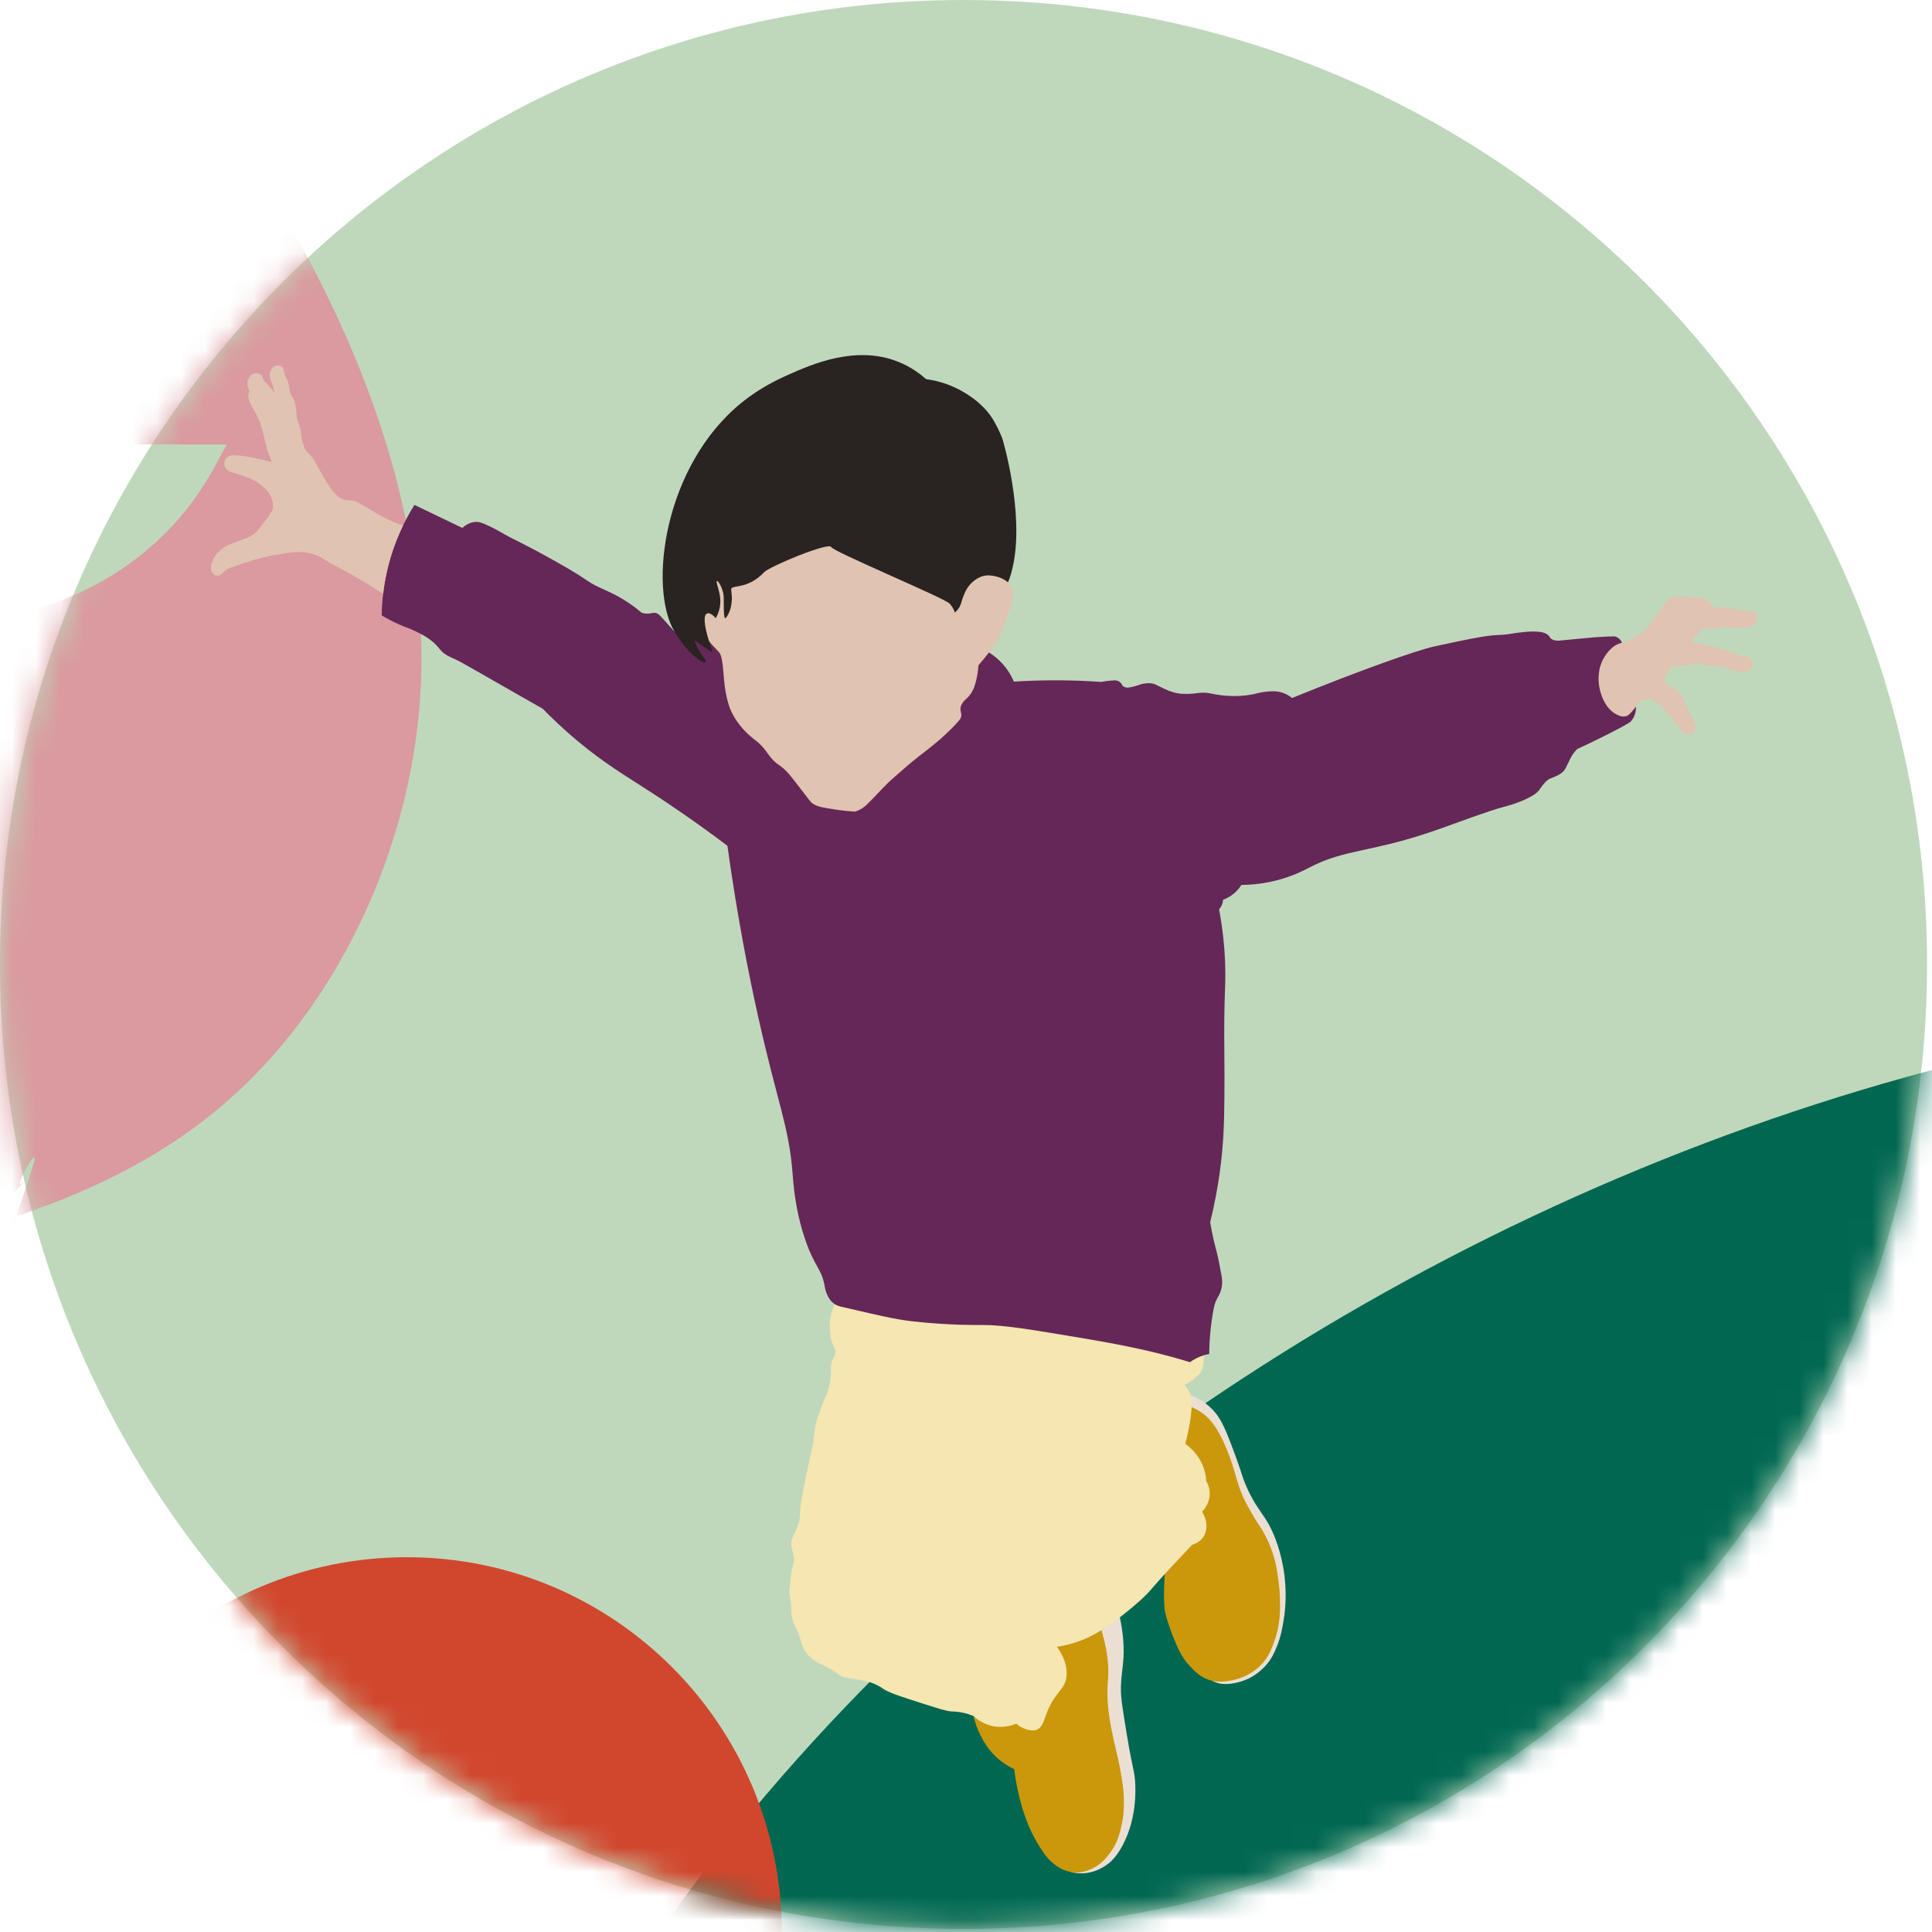
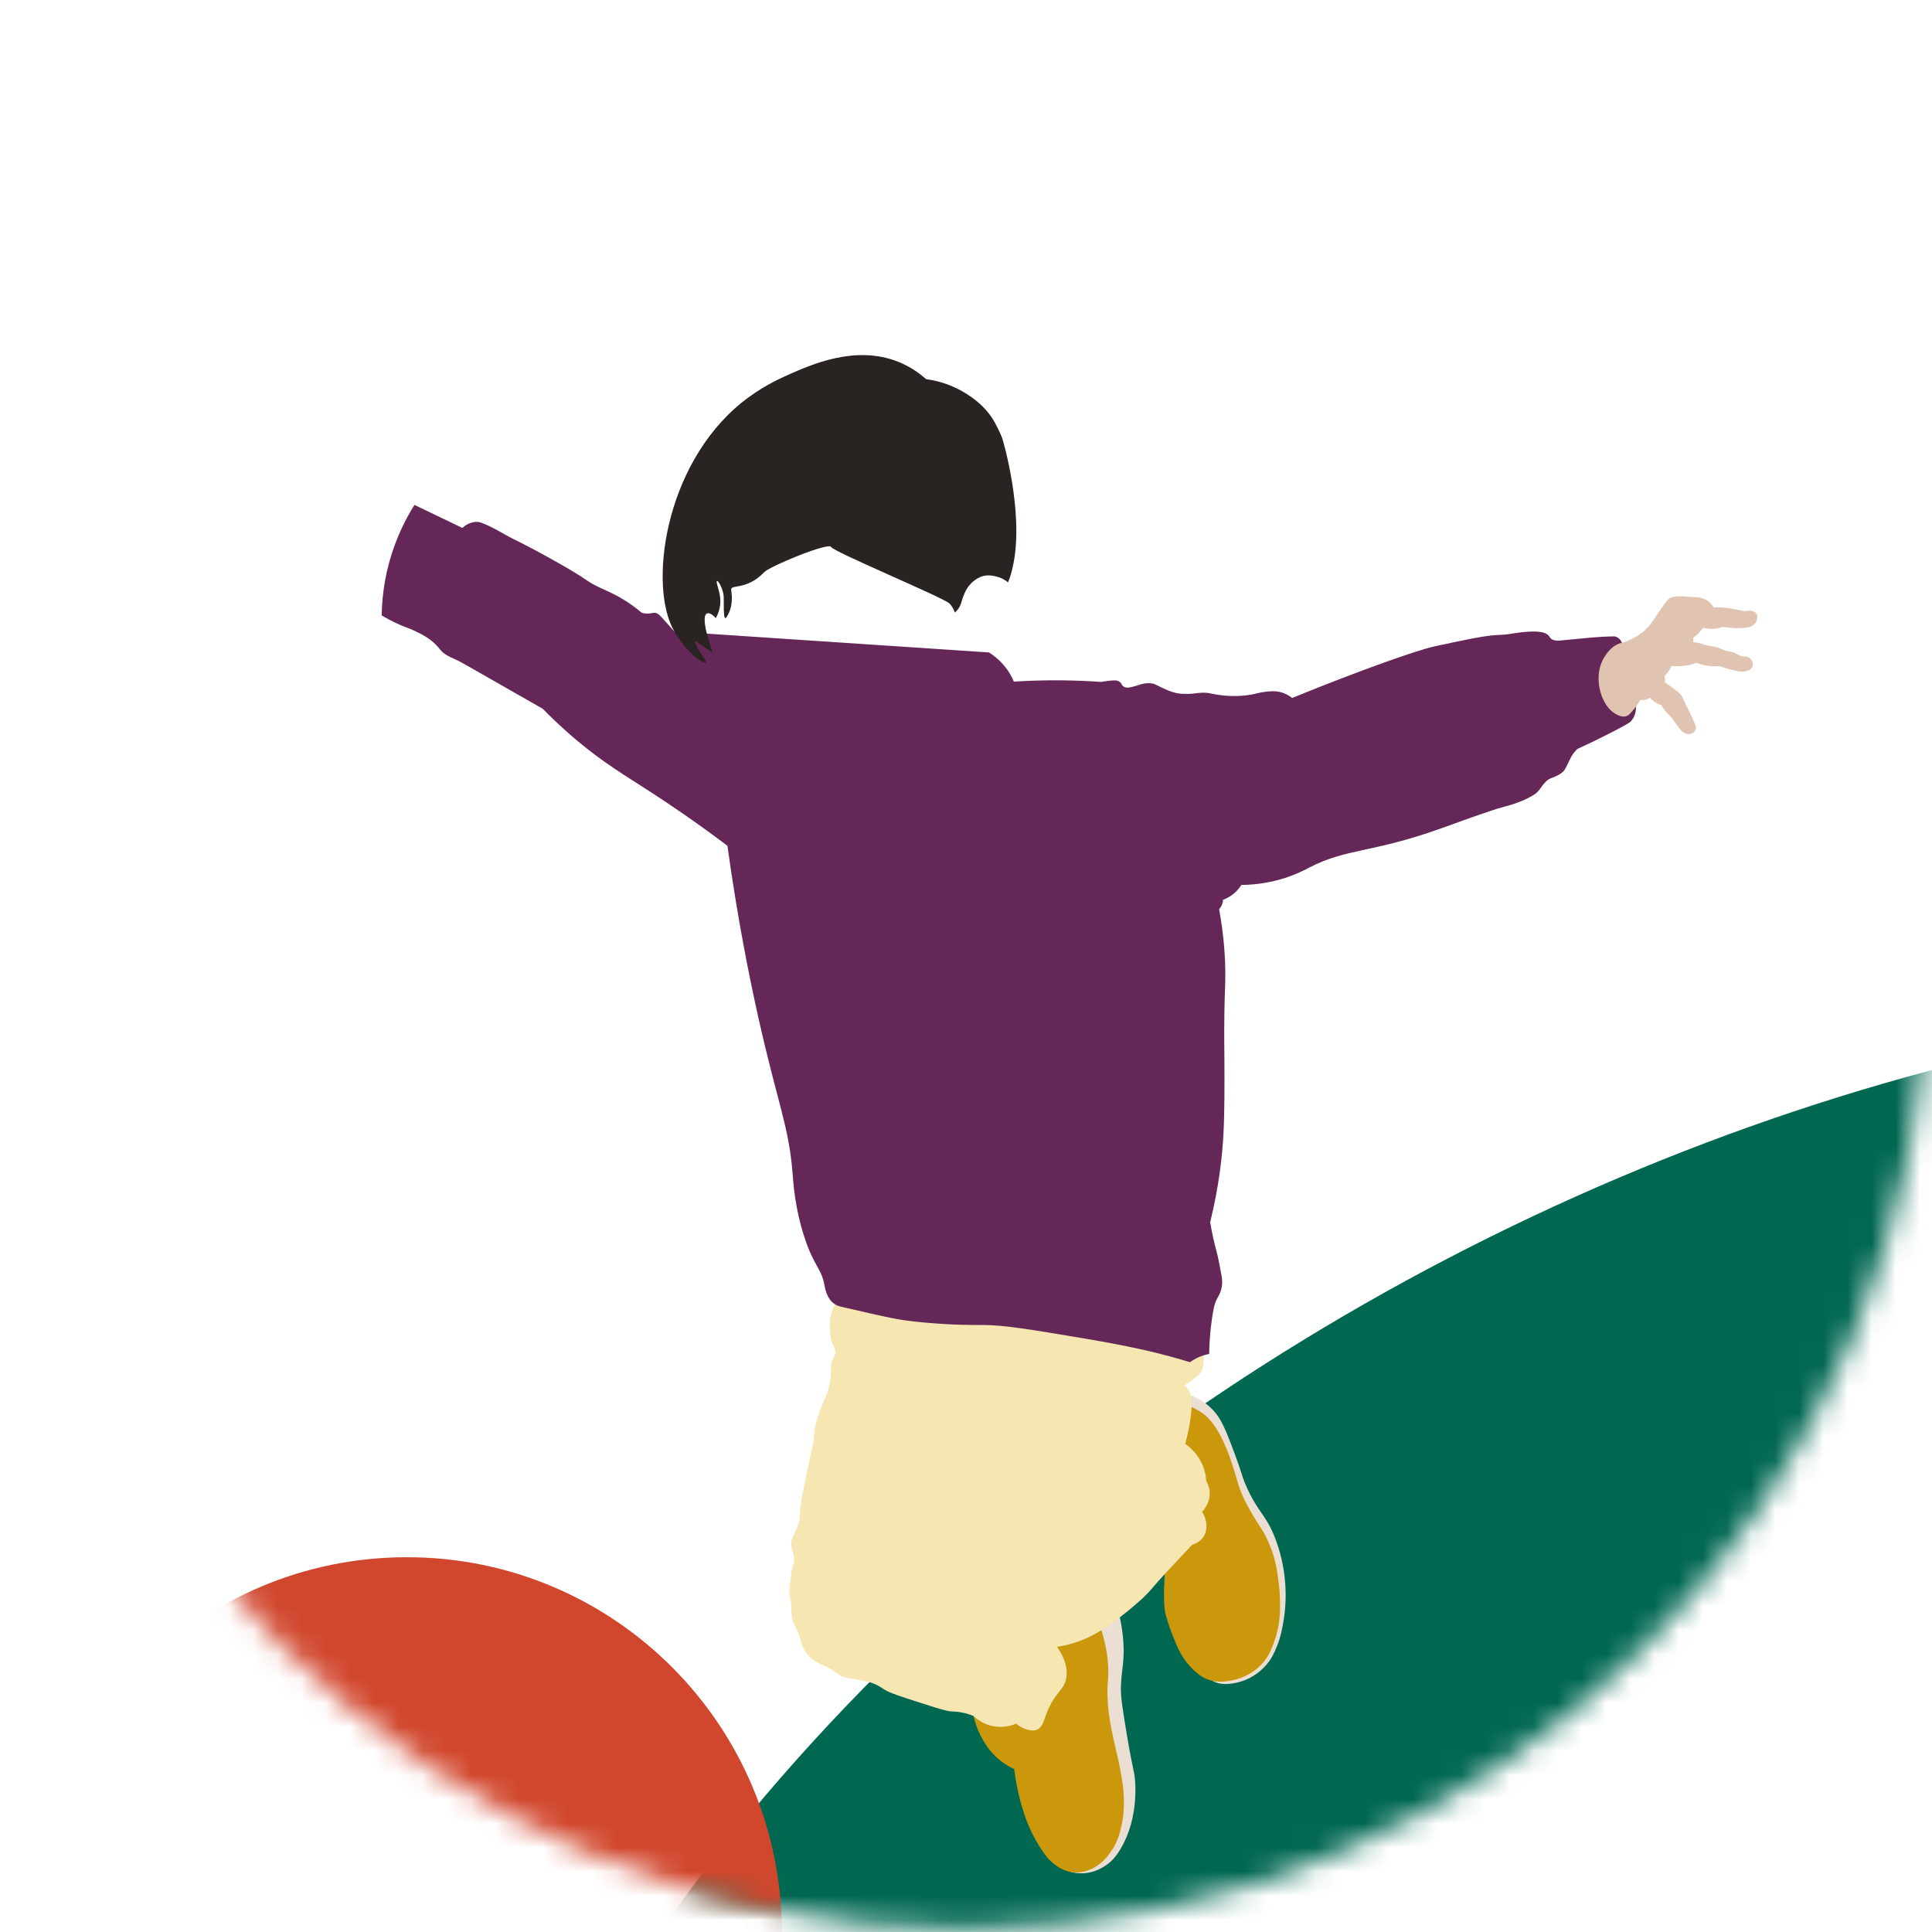
<svg xmlns="http://www.w3.org/2000/svg" xmlns:xlink="http://www.w3.org/1999/xlink" width="80px" height="80px" viewBox="0 0 80 80" version="1.1">
  <title>Icon - Leg for alle</title>
  <defs>
-     <path d="M0,39.935 C0,61.991 17.863,79.872 39.898,79.872 L39.898,79.872 C61.934,79.872 79.796,61.991 79.796,39.935 L79.796,39.935 C79.796,17.879 61.934,0 39.898,0 L39.898,0 C17.863,0 0,17.879 0,39.935" id="path-1" />
    <path d="M0,39.935 C0,61.991 17.863,79.872 39.898,79.872 L39.898,79.872 C61.934,79.872 79.796,61.991 79.796,39.935 L79.796,39.935 C79.796,17.879 61.934,0 39.898,0 L39.898,0 C17.863,0 0,17.879 0,39.935" id="path-3" />
    <path d="M0,39.935 C0,61.991 17.863,79.872 39.898,79.872 L39.898,79.872 C61.934,79.872 79.796,61.991 79.796,39.935 L79.796,39.935 C79.796,17.879 61.934,0 39.898,0 L39.898,0 C17.863,0 0,17.879 0,39.935" id="path-5" />
    <path d="M0,39.935 C0,61.991 17.863,79.872 39.898,79.872 L39.898,79.872 C61.934,79.872 79.796,61.991 79.796,39.935 L79.796,39.935 C79.796,17.879 61.934,0 39.898,0 L39.898,0 C17.863,0 0,17.879 0,39.935" id="path-7" />
    <path d="M0,39.935 C0,61.991 17.863,79.872 39.898,79.872 L39.898,79.872 C61.934,79.872 79.796,61.991 79.796,39.935 L79.796,39.935 C79.796,17.879 61.934,0 39.898,0 L39.898,0 C17.863,0 0,17.879 0,39.935" id="path-9" />
    <path d="M0,39.935 C0,61.991 17.863,79.872 39.898,79.872 L39.898,79.872 C61.934,79.872 79.796,61.991 79.796,39.935 L79.796,39.935 C79.796,17.879 61.934,0 39.898,0 L39.898,0 C17.863,0 0,17.879 0,39.935" id="path-11" />
    <path d="M0,39.935 C0,61.991 17.863,79.872 39.898,79.872 L39.898,79.872 C61.934,79.872 79.796,61.991 79.796,39.935 L79.796,39.935 C79.796,17.879 61.934,0 39.898,0 L39.898,0 C17.863,0 0,17.879 0,39.935" id="path-13" />
    <path d="M0,39.935 C0,61.991 17.863,79.872 39.898,79.872 L39.898,79.872 C61.934,79.872 79.796,61.991 79.796,39.935 L79.796,39.935 C79.796,17.879 61.934,0 39.898,0 L39.898,0 C17.863,0 0,17.879 0,39.935" id="path-15" />
    <path d="M0,39.935 C0,61.991 17.863,79.872 39.898,79.872 L39.898,79.872 C61.934,79.872 79.796,61.991 79.796,39.935 L79.796,39.935 C79.796,17.879 61.934,0 39.898,0 L39.898,0 C17.863,0 0,17.879 0,39.935" id="path-17" />
-     <path d="M0,39.935 C0,61.991 17.863,79.872 39.898,79.872 L39.898,79.872 C61.934,79.872 79.796,61.991 79.796,39.935 L79.796,39.935 C79.796,17.879 61.934,0 39.898,0 L39.898,0 C17.863,0 0,17.879 0,39.935" id="path-19" />
-     <path d="M0,39.935 C0,61.991 17.863,79.872 39.898,79.872 L39.898,79.872 C61.934,79.872 79.796,61.991 79.796,39.935 L79.796,39.935 C79.796,17.879 61.934,0 39.898,0 L39.898,0 C17.863,0 0,17.879 0,39.935" id="path-21" />
    <path d="M0,39.935 C0,61.991 17.863,79.872 39.898,79.872 L39.898,79.872 C61.934,79.872 79.796,61.991 79.796,39.935 L79.796,39.935 C79.796,17.879 61.934,0 39.898,0 L39.898,0 C17.863,0 0,17.879 0,39.935" id="path-23" />
    <path d="M0,39.935 C0,61.991 17.863,79.872 39.898,79.872 L39.898,79.872 C61.934,79.872 79.796,61.991 79.796,39.935 L79.796,39.935 C79.796,17.879 61.934,0 39.898,0 L39.898,0 C17.863,0 0,17.879 0,39.935" id="path-25" />
  </defs>
  <g id="Design" stroke="none" stroke-width="1" fill="none" fill-rule="evenodd">
    <g id="Legens-Kvarter---Værdier" transform="translate(-160, -809)">
      <g id="Icon---Leg-for-alle" transform="translate(160, 809)">
-         <path d="M39.898,79.872 C61.933,79.872 79.796,61.991 79.796,39.935 C79.796,17.88 61.933,0 39.898,0 C17.863,0 0,17.88 0,39.935 C0,61.991 17.863,79.872 39.898,79.872" id="Fill-1778" fill="#BFD8BC" />
        <g id="Group-1819">
          <g id="Group-1782">
            <mask id="mask-2" fill="white">
              <use xlink:href="#path-1" />
            </mask>
            <g id="Clip-1781" />
            <path d="M-0.395,62.33 C-0.639,59.81 -1.176,56.116 -0.346,53.659 C-0.602,54.417 -0.771,56.034 -0.364,54.314 C-0.216,53.687 -0.098,53.054 0.059,52.43 C0.414,51.016 0.922,49.673 1.359,48.288 C1.818,46.834 -0.042,50.325 1.339,48.484 C0.631,49.428 -0.13,50.163 -1.1,50.84 C0.377,49.809 -1.516,51.287 -2.081,51.227 C-1.643,51.274 -0.605,50.776 -0.137,50.629 C3.816,49.389 7.428,47.642 10.388,44.681 C15.3,39.768 17.998,32.186 17.362,25.266 C16.672,17.745 13.48,11.292 9.392,5.06 C4.159,-2.918 -8.442,-4.067 -13.413,5.06 C-13.587,5.378 -13.759,5.695 -13.932,6.012 C-17.239,12.082 -15.627,20.696 -9.194,24.098 C-3.021,27.362 5.342,25.839 8.873,19.355 C9.046,19.038 9.219,18.721 9.392,18.403 L-13.413,18.403 C-11.919,20.682 -10.618,23.016 -9.274,25.38 C-8.435,26.854 -9.903,23.197 -9.516,24.839 C-9.373,25.445 -9.126,26.036 -8.975,26.644 C-8.86,27.113 -8.418,29.339 -8.834,27.027 C-9.213,24.919 -8.96,26.6 -8.974,27.163 C-8.985,27.636 -9.082,29.544 -8.926,27.302 C-8.733,24.534 -9.256,27.653 -9.215,27.754 C-9.347,27.428 -7.815,25.003 -8.801,26.632 C-9.716,28.142 -8.334,26.062 -8.03,25.73 C-9.197,27.005 -7.438,25.336 -7.03,25.078 C-8.502,26.012 -6.486,24.773 -5.996,24.758 C-7.007,24.789 -8.543,25.535 -9.479,25.87 C-13.717,27.386 -17.174,29.456 -19.952,33.055 C-22.324,36.128 -23.759,39.841 -24.892,43.542 C-26.721,49.52 -27.411,56.106 -26.806,62.33 C-26.458,65.915 -25.566,69.046 -22.938,71.676 C-20.648,73.969 -16.89,75.696 -13.6,75.548 C-7.019,75.253 0.322,69.7 -0.395,62.33" id="Fill-1780" fill="#DA9A9F" mask="url(#mask-2)" />
          </g>
          <g id="Group-1785">
            <mask id="mask-4" fill="white">
              <use xlink:href="#path-3" />
            </mask>
            <g id="Clip-1784" />
            <path d="M61.879,108.558 C65.692,103.752 70.027,99.455 74.845,95.66 C73.319,96.84 71.793,98.019 70.267,99.2 C75.592,95.102 81.36,91.714 87.534,89.065 C85.733,89.826 83.932,90.587 82.131,91.348 C85.903,89.781 89.758,88.51 93.725,87.535 C105.22,84.709 113.21,71.095 109.522,59.686 C105.661,47.745 94.017,40.846 81.699,43.873 C61.827,48.758 42.662,60.449 29.892,76.541 C26.015,81.427 23.268,86.049 23.268,92.549 C23.268,98.102 25.732,104.735 29.892,108.558 C34.203,112.518 39.862,115.458 45.885,115.189 C51.477,114.938 58.233,113.152 61.879,108.558" id="Fill-1783" fill="#006751" mask="url(#mask-4)" />
          </g>
          <g id="Group-1788">
            <mask id="mask-6" fill="white">
              <use xlink:href="#path-5" />
            </mask>
            <g id="Clip-1787" />
            <path d="M46.36,66.934 C46.42,67.192 46.499,67.598 46.522,68.101 C46.559,68.886 46.428,69.171 46.414,69.892 C46.406,70.288 46.49,70.798 46.658,71.818 C46.916,73.385 46.99,73.33 47.01,73.908 C47.05,75.023 46.777,75.765 46.631,76.106 C46.321,76.828 45.984,77.098 45.902,77.161 C45.77,77.262 45.357,77.571 44.774,77.571 C44.596,77.571 44.449,77.543 44.345,77.516 C44.766,74.178 45.187,70.841 45.607,67.504 C45.644,67.422 45.727,67.269 45.892,67.137 C46.079,66.988 46.271,66.947 46.36,66.934" id="Fill-1786" fill="#EBDFD4" mask="url(#mask-6)" />
          </g>
          <g id="Group-1791">
            <mask id="mask-8" fill="white">
              <use xlink:href="#path-7" />
            </mask>
            <g id="Clip-1790" />
            <path d="M49.308,57.775 C49.513,57.855 49.8,57.994 50.08,58.243 C50.498,58.615 50.686,59.04 50.996,59.851 C51.49,61.146 51.388,61.048 51.605,61.54 C52.107,62.675 52.434,62.709 52.826,63.759 C52.922,64.016 53.107,64.563 53.192,65.285 C53.3,66.21 53.185,66.912 53.127,67.246 C53.049,67.699 52.942,68.039 52.798,68.351 C52.735,68.489 52.674,68.62 52.561,68.779 C52.477,68.897 52.226,69.225 51.772,69.468 C51.703,69.504 51.394,69.665 50.978,69.717 C50.679,69.754 50.505,69.713 50.421,69.689 C50.328,69.661 50.253,69.627 50.203,69.6 C49.634,68.277 48.928,66.204 48.756,63.577 C48.596,61.136 48.957,59.122 49.308,57.775" id="Fill-1789" fill="#EBDFD4" mask="url(#mask-8)" />
          </g>
          <g id="Group-1794">
            <mask id="mask-10" fill="white">
              <use xlink:href="#path-9" />
            </mask>
            <g id="Clip-1793" />
            <path d="M45.607,67.504 C45.688,67.758 45.798,68.158 45.858,68.657 C45.958,69.48 45.811,69.627 45.871,70.502 C45.92,71.195 46.062,71.816 46.197,72.402 C46.264,72.693 46.327,72.93 46.4,73.345 C46.473,73.754 46.526,74.059 46.536,74.464 C46.542,74.728 46.548,75.079 46.454,75.522 C46.387,75.842 46.297,76.265 45.98,76.703 C45.846,76.888 45.61,77.204 45.181,77.395 C45.057,77.449 44.85,77.539 44.571,77.537 C44.031,77.535 43.655,77.198 43.534,77.089 C43.405,76.974 43.321,76.866 43.242,76.757 C42.792,76.133 42.555,75.51 42.506,75.38 C42.336,74.924 42.114,74.206 41.995,73.256 C41.798,73.165 41.509,73.003 41.222,72.727 C40.934,72.45 40.778,72.182 40.687,72.022 C40.566,71.81 40.41,71.485 40.314,71.058 C40.515,70.62 41.784,67.954 44.316,67.521 C44.671,67.461 45.104,67.435 45.607,67.504" id="Fill-1792" fill="#CA980A" mask="url(#mask-10)" />
          </g>
          <g id="Group-1797">
            <mask id="mask-12" fill="white">
              <use xlink:href="#path-11" />
            </mask>
            <g id="Clip-1796" />
            <path d="M48.261,66.822 C48.369,67.256 48.556,67.72 48.556,67.72 C48.761,68.232 48.917,68.611 49.267,68.989 C49.461,69.198 49.744,69.496 50.203,69.6 C50.419,69.649 50.589,69.636 50.732,69.623 C50.931,69.606 51.689,69.515 52.256,68.897 C52.544,68.584 52.655,68.275 52.771,67.951 C53.027,67.239 53.014,66.598 52.998,66.14 C52.988,65.835 52.953,65.569 52.934,65.428 C52.896,65.138 52.86,64.866 52.765,64.525 C52.61,63.973 52.392,63.577 52.338,63.479 C52.19,63.215 52.126,63.165 51.875,62.736 C51.875,62.736 51.724,62.479 51.58,62.202 C51.199,61.47 51.188,60.96 50.797,60.011 C50.392,59.027 50.045,58.706 49.82,58.538 C49.636,58.402 49.464,58.316 49.342,58.264 C48.366,62.665 48.047,65.966 48.261,66.822" id="Fill-1795" fill="#CA980A" mask="url(#mask-12)" />
          </g>
          <g id="Group-1800">
            <mask id="mask-14" fill="white">
              <use xlink:href="#path-13" />
            </mask>
            <g id="Clip-1799" />
            <path d="M50.091,61.805 C50.081,61.584 50,61.416 49.946,61.324 C49.94,61.193 49.918,61.007 49.847,60.798 C49.828,60.743 49.769,60.578 49.649,60.385 C49.472,60.105 49.256,59.911 49.079,59.785 C49.151,59.518 49.199,59.291 49.232,59.124 C49.287,58.839 49.327,58.568 49.342,58.263 C49.356,57.982 49.339,57.874 49.308,57.775 C49.246,57.578 49.133,57.439 49.054,57.358 C49.15,57.301 49.289,57.212 49.445,57.088 C49.497,57.048 49.59,56.973 49.645,56.917 C49.71,56.848 49.884,56.633 49.844,56.12 C48.405,55.445 46.609,54.763 44.489,54.288 C40.415,53.376 36.903,53.628 34.567,54.004 C34.368,54.419 34.351,54.749 34.361,54.939 C34.376,55.239 34.387,55.456 34.499,55.699 C34.54,55.787 34.596,55.885 34.587,56.023 C34.577,56.17 34.503,56.219 34.445,56.377 C34.38,56.555 34.418,56.642 34.409,56.889 C34.4,57.144 34.35,57.329 34.296,57.531 C34.21,57.85 34.152,57.867 33.967,58.375 C33.886,58.6 33.839,58.728 33.794,58.915 C33.722,59.213 33.736,59.32 33.682,59.678 C33.658,59.839 33.651,59.842 33.52,60.451 C33.447,60.787 33.386,61.068 33.316,61.418 C33.216,61.919 33.166,62.174 33.143,62.429 C33.117,62.725 33.138,62.749 33.103,62.931 C33.026,63.325 32.882,63.469 32.797,63.733 C32.664,64.148 32.968,64.322 32.853,64.751 C32.836,64.813 32.806,64.907 32.777,65.061 C32.751,65.205 32.758,65.236 32.726,65.499 C32.698,65.741 32.687,65.755 32.686,65.855 C32.684,66.019 32.71,66.135 32.726,66.221 C32.798,66.592 32.737,66.639 32.79,66.942 C32.858,67.338 32.967,67.283 33.154,67.911 C33.209,68.098 33.232,68.213 33.331,68.368 C33.356,68.406 33.464,68.57 33.69,68.738 C33.858,68.863 33.944,68.881 34.179,68.998 C34.704,69.258 34.66,69.357 34.98,69.457 C35.111,69.498 35.052,69.461 35.624,69.569 C35.902,69.622 36.005,69.648 36.122,69.692 C36.357,69.779 36.511,69.89 36.573,69.932 C36.809,70.093 37.292,70.248 38.257,70.556 C38.894,70.76 39.216,70.862 39.426,70.869 C39.488,70.871 39.683,70.873 39.935,70.933 C40.1,70.973 40.23,71.022 40.314,71.058 C40.42,71.159 40.73,71.427 41.215,71.492 C41.624,71.548 41.944,71.431 42.081,71.371 C42.133,71.419 42.21,71.48 42.314,71.533 C42.361,71.558 42.691,71.723 42.933,71.625 C43.149,71.538 43.215,71.283 43.3,71.045 C43.661,70.025 44.109,70.012 44.164,69.386 C44.183,69.162 44.163,68.741 43.765,68.19 C43.969,68.161 44.257,68.106 44.591,67.992 C45.05,67.835 45.374,67.643 45.608,67.504 C45.909,67.322 46.122,67.16 46.369,66.973 C46.626,66.776 46.822,66.61 47.01,66.449 C47.221,66.269 47.308,66.186 47.356,66.14 C47.574,65.929 47.718,65.755 47.763,65.702 C47.943,65.488 48.365,65.021 49.369,63.962 C49.468,63.934 49.665,63.862 49.805,63.676 C50.017,63.392 50.008,62.962 49.775,62.599 C49.834,62.538 50.11,62.241 50.091,61.805" id="Fill-1798" fill="#F5E6B2" mask="url(#mask-14)" />
          </g>
          <g id="Group-1803">
            <mask id="mask-16" fill="white">
              <use xlink:href="#path-15" />
            </mask>
            <g id="Clip-1802" />
            <path d="M49.843,56.12 C49.923,56.095 50,56.078 50.07,56.066 C50.076,55.5 50.124,55.039 50.172,54.702 C50.238,54.243 50.273,54.009 50.391,53.786 C50.452,53.67 50.522,53.57 50.569,53.389 C50.629,53.15 50.605,52.951 50.579,52.809 C50.484,52.297 50.436,52.042 50.36,51.761 C50.287,51.489 50.192,51.1 50.111,50.611 C50.483,49.094 50.613,47.845 50.66,46.958 C50.709,46.04 50.704,44.857 50.701,44.047 C50.698,43.34 50.687,42.931 50.697,42.091 C50.711,41.052 50.739,40.868 50.738,40.354 C50.737,39.717 50.692,38.795 50.481,37.654 C50.516,37.613 50.567,37.545 50.602,37.45 C50.63,37.376 50.64,37.308 50.643,37.26 C50.779,37.209 50.984,37.111 51.178,36.921 C51.277,36.824 51.35,36.726 51.402,36.643 C51.785,36.64 52.399,36.601 53.11,36.385 C53.67,36.215 54.054,36.008 54.2,35.931 C55.743,35.125 56.831,35.318 59.636,34.314 C60.131,34.137 61.758,33.536 62.28,33.407 C62.31,33.4 62.548,33.341 62.854,33.228 C63.087,33.142 63.21,33.078 63.251,33.058 C63.464,32.946 63.617,32.865 63.744,32.702 C63.79,32.642 63.798,32.616 63.876,32.518 C64.011,32.348 64.089,32.294 64.128,32.271 C64.188,32.234 64.224,32.225 64.293,32.198 C64.425,32.145 64.62,32.068 64.754,31.921 C64.805,31.865 64.865,31.742 64.984,31.494 C65.029,31.403 65.039,31.375 65.073,31.317 C65.155,31.175 65.249,31.075 65.317,31.012 C66.584,30.429 67.472,29.941 67.521,29.883 C67.588,29.804 67.638,29.72 67.638,29.72 L67.638,29.72 C67.736,29.539 67.748,29.353 67.739,29.221 C67.546,28.353 67.353,27.484 67.16,26.616 C67.148,26.581 67.115,26.505 67.038,26.44 C66.966,26.379 66.891,26.359 66.855,26.351 C66.742,26.353 66.574,26.356 66.372,26.367 C66.071,26.382 65.856,26.403 65.605,26.428 C65.371,26.451 65.014,26.485 64.544,26.528 C64.424,26.531 64.272,26.514 64.189,26.408 L64.158,26.358 C64.064,26.214 63.856,26.179 63.785,26.168 C63.374,26.104 62.653,26.229 62.653,26.229 C62.043,26.335 62.149,26.245 61.379,26.365 C61.102,26.408 60.842,26.461 60.321,26.569 C59.792,26.678 59.4,26.766 59.372,26.772 C58.652,26.935 56.438,27.708 53.503,28.902 C53.419,28.834 53.28,28.738 53.09,28.679 C52.831,28.596 52.605,28.621 52.363,28.65 C52.108,28.681 52.062,28.716 51.823,28.76 C51.144,28.884 50.526,28.787 50.325,28.753 C50.104,28.716 50.069,28.693 49.905,28.685 C49.61,28.671 49.5,28.735 49.132,28.732 C48.991,28.731 48.896,28.731 48.765,28.708 C48.506,28.662 48.295,28.562 48.085,28.461 C47.87,28.359 47.805,28.306 47.654,28.292 C47.526,28.28 47.402,28.301 47.351,28.31 C47.222,28.333 47.198,28.356 47.051,28.397 C46.803,28.465 46.679,28.499 46.563,28.448 C46.426,28.386 46.468,28.282 46.321,28.209 C46.216,28.156 46.097,28.17 45.858,28.197 C45.751,28.209 45.663,28.224 45.6,28.237 C44.52,28.161 43.398,28.147 42.24,28.209 C42.154,28.214 42.067,28.219 41.981,28.224 C41.927,28.094 41.855,27.951 41.758,27.803 C41.497,27.406 41.178,27.16 40.951,27.016 C36.609,26.727 32.267,26.438 27.925,26.148 C27.742,25.945 27.59,25.776 27.43,25.598 C27.32,25.476 27.241,25.388 27.118,25.375 C27.02,25.365 26.962,25.409 26.807,25.408 C26.709,25.408 26.629,25.39 26.576,25.375 C26.452,25.27 26.266,25.121 26.027,24.961 C25.545,24.638 25.178,24.49 24.875,24.35 C24.24,24.058 24.437,24.056 23.135,23.319 C22.954,23.217 22.309,22.852 21.607,22.494 C21.251,22.313 21.167,22.279 20.918,22.139 C20.723,22.028 20.531,21.911 20.232,21.772 C19.911,21.622 19.821,21.612 19.765,21.61 C19.481,21.597 19.255,21.761 19.142,21.859 C18.482,21.542 17.822,21.225 17.162,20.907 C16.813,21.462 16.386,22.276 16.105,23.326 C15.88,24.164 15.814,24.909 15.806,25.483 C15.966,25.579 16.216,25.72 16.538,25.863 C16.855,26.004 16.879,25.986 17.135,26.107 C17.445,26.254 17.754,26.401 18.043,26.69 C18.222,26.87 18.227,26.938 18.409,27.07 C18.571,27.189 18.677,27.216 18.937,27.342 C19.036,27.39 19.094,27.421 19.48,27.64 C19.839,27.845 20.957,28.482 22.476,29.35 C22.782,29.664 23.271,30.144 23.912,30.68 C25.036,31.618 25.884,32.109 27,32.833 C27.744,33.316 28.826,34.046 30.121,35.022 C30.543,38.06 31.028,40.463 31.395,42.104 C32.21,45.75 32.664,46.618 32.818,48.576 C32.852,49.007 32.914,50.028 33.312,51.239 C33.715,52.463 34.005,52.496 34.139,53.216 C34.166,53.358 34.236,53.791 34.567,54.003 C34.67,54.07 34.766,54.093 34.817,54.105 C36.932,54.599 37.253,54.655 37.876,54.722 C38.085,54.745 38.241,54.76 38.281,54.763 C39.531,54.878 40.445,54.866 40.697,54.865 C41.563,54.863 42.677,55.05 44.906,55.425 C46.871,55.755 47.909,56.019 48.522,56.187 C48.835,56.274 49.094,56.35 49.274,56.405 C49.411,56.305 49.601,56.194 49.843,56.12" id="Fill-1801" fill="#652757" mask="url(#mask-16)" />
          </g>
          <g id="Group-1806">
            <mask id="mask-18" fill="white">
              <use xlink:href="#path-17" />
            </mask>
            <g id="Clip-1805" />
            <path d="M67.16,26.616 C67.119,26.627 67.05,26.643 66.964,26.684 C66.782,26.77 66.673,26.893 66.596,26.982 C66.537,27.051 66.41,27.208 66.316,27.44 C66.113,27.942 66.214,28.423 66.252,28.577 C66.287,28.715 66.431,29.296 66.896,29.56 C66.977,29.607 67.166,29.715 67.35,29.651 C67.415,29.628 67.466,29.588 67.574,29.465 C67.668,29.357 67.795,29.198 67.926,28.983 C67.974,28.989 68.052,28.993 68.143,28.97 C68.225,28.95 68.287,28.915 68.326,28.889 C68.368,28.942 68.437,29.014 68.536,29.078 C68.635,29.143 68.729,29.177 68.793,29.194 C68.843,29.284 68.913,29.391 69.011,29.499 C69.071,29.567 69.131,29.623 69.187,29.669 C69.341,29.9 69.478,30.078 69.58,30.205 C69.625,30.26 69.683,30.33 69.783,30.368 C69.803,30.375 69.991,30.441 70.124,30.33 C70.134,30.322 70.21,30.256 70.224,30.15 C70.232,30.088 70.213,30.044 70.14,29.879 C70.08,29.746 70.05,29.679 70.041,29.661 C69.961,29.5 69.886,29.336 69.807,29.174 C69.63,28.81 69.632,28.806 69.6,28.767 C69.566,28.726 69.517,28.674 69.247,28.473 C69.12,28.378 69.013,28.302 68.939,28.251 C68.944,28.205 68.947,28.149 68.939,28.085 L68.922,27.993 C68.967,27.952 69.016,27.899 69.064,27.835 C69.134,27.74 69.179,27.648 69.209,27.575 C69.305,27.585 69.41,27.59 69.525,27.586 C69.82,27.576 70.068,27.511 70.251,27.444 C70.362,27.488 70.504,27.534 70.672,27.562 C70.882,27.598 71.064,27.595 71.201,27.583 C71.49,27.684 71.73,27.747 71.908,27.786 C71.99,27.804 72.121,27.832 72.279,27.796 C72.361,27.778 72.488,27.749 72.548,27.639 C72.6,27.545 72.574,27.446 72.569,27.425 C72.528,27.268 72.379,27.206 72.365,27.201 C72.286,27.17 72.256,27.196 72.152,27.181 C72.028,27.162 71.995,27.114 71.857,27.049 C71.668,26.959 71.647,27.011 71.364,26.911 C71.188,26.849 71.201,26.831 71.064,26.794 C70.909,26.752 70.885,26.773 70.698,26.728 C70.553,26.693 70.532,26.671 70.383,26.636 C70.267,26.609 70.171,26.597 70.108,26.591 L70.116,26.507 L70.108,26.413 C70.187,26.356 70.277,26.281 70.368,26.184 C70.426,26.12 70.475,26.058 70.515,26.001 C70.702,26.042 70.95,26.065 71.222,25.995 L71.34,25.959 C71.53,25.988 71.689,26 71.806,26.005 C72.021,26.016 72.135,26.007 72.198,26.001 C72.365,25.983 72.461,25.972 72.564,25.904 C72.606,25.876 72.706,25.809 72.747,25.68 C72.753,25.658 72.802,25.499 72.711,25.39 C72.657,25.325 72.579,25.308 72.533,25.298 C72.445,25.279 72.385,25.296 72.319,25.303 C72.208,25.316 72.166,25.292 71.936,25.245 C71.936,25.245 71.686,25.193 71.458,25.169 C71.339,25.155 71.169,25.144 70.957,25.156 C70.925,25.094 70.864,24.998 70.759,24.913 C70.735,24.894 70.647,24.825 70.481,24.771 C70.373,24.735 70.334,24.739 69.918,24.709 C69.717,24.695 69.625,24.687 69.478,24.696 C69.364,24.703 69.307,24.707 69.241,24.73 C69.083,24.786 68.995,24.906 68.894,25.049 C68.669,25.365 68.574,25.521 68.475,25.659 C68.34,25.85 68.238,25.993 68.062,26.141 C67.831,26.336 67.483,26.533 67.16,26.616" id="Fill-1804" fill="#E0C3B1" mask="url(#mask-18)" />
          </g>
          <g id="Group-1809">
            <mask id="mask-20" fill="white">
              <use xlink:href="#path-19" />
            </mask>
            <g id="Clip-1808" />
            <path d="M16.691,21.755 C16.5,22.148 16.301,22.632 16.14,23.2 C15.993,23.715 15.911,24.186 15.864,24.59 C15.19,24.151 14.695,23.865 14.383,23.692 C13.824,23.382 13.827,23.424 13.529,23.231 C13.39,23.141 13.246,23.038 13.014,22.96 C12.804,22.888 12.633,22.874 12.512,22.864 C12.226,22.843 11.988,22.881 11.523,22.96 C11.316,22.994 11.141,23.024 10.899,23.082 C10.639,23.144 10.441,23.209 10.045,23.339 C9.62,23.479 9.406,23.551 9.327,23.624 C9.226,23.719 9.139,23.845 9.002,23.841 C8.884,23.838 8.805,23.741 8.798,23.733 C8.666,23.565 8.776,23.293 8.812,23.204 C8.948,22.865 9.236,22.687 9.347,22.62 C9.466,22.549 9.696,22.465 10.157,22.296 C10.242,22.265 10.366,22.221 10.503,22.118 C10.624,22.028 10.695,21.936 10.764,21.847 C11.105,21.403 11.275,21.179 11.293,21.074 C11.337,20.806 11.224,20.583 11.184,20.503 C11.068,20.272 10.897,20.149 10.73,20.028 C10.492,19.857 10.269,19.776 10.215,19.757 C9.728,19.587 9.592,19.554 9.592,19.554 C9.563,19.547 9.488,19.53 9.418,19.47 C9.345,19.409 9.316,19.335 9.31,19.32 C9.306,19.309 9.243,19.132 9.347,18.991 C9.396,18.926 9.457,18.897 9.492,18.882 C9.541,18.86 9.604,18.844 9.817,18.857 C9.957,18.865 10.056,18.879 10.056,18.879 C10.31,18.915 10.507,18.958 10.534,18.963 C10.74,19.009 10.984,19.065 11.26,19.131 C11.185,18.97 11.132,18.827 11.093,18.709 C10.991,18.401 10.992,18.278 10.854,17.779 C10.822,17.664 10.78,17.523 10.705,17.352 C10.659,17.248 10.607,17.15 10.589,17.117 C10.517,16.981 10.504,16.973 10.451,16.874 C10.352,16.689 10.283,16.562 10.284,16.399 C10.285,16.298 10.311,16.218 10.33,16.17 C10.306,16.135 10.219,15.995 10.249,15.814 C10.254,15.783 10.293,15.548 10.493,15.478 C10.612,15.436 10.772,15.461 10.839,15.549 C10.881,15.607 10.866,15.667 10.94,15.769 L11.011,15.846 C11.075,15.905 11.181,16.02 11.367,16.267 C11.337,16.11 11.298,15.989 11.267,15.905 C11.235,15.816 11.213,15.774 11.194,15.687 C11.173,15.587 11.154,15.498 11.184,15.399 C11.189,15.381 11.259,15.161 11.448,15.134 C11.548,15.12 11.66,15.162 11.72,15.239 C11.786,15.325 11.739,15.391 11.816,15.576 C11.852,15.662 11.859,15.641 11.896,15.731 C11.945,15.852 11.963,15.966 11.981,16.077 C11.996,16.179 11.988,16.162 11.998,16.206 C12.031,16.355 12.104,16.424 12.16,16.525 C12.206,16.608 12.22,16.698 12.252,16.877 C12.291,17.104 12.266,17.151 12.302,17.335 C12.337,17.51 12.363,17.481 12.417,17.691 C12.488,17.958 12.455,18.034 12.536,18.326 C12.568,18.439 12.584,18.495 12.618,18.562 C12.701,18.725 12.793,18.773 12.923,18.936 C12.982,19.01 13.014,19.065 13.113,19.241 C13.458,19.855 13.638,20.208 13.916,20.483 C13.978,20.545 14.07,20.627 14.208,20.678 C14.351,20.731 14.454,20.716 14.563,20.724 C14.74,20.737 14.833,20.804 15.17,21.006 C15.401,21.144 15.72,21.334 15.982,21.467 C16.145,21.549 16.382,21.657 16.691,21.755" id="Fill-1807" fill="#E0C3B1" mask="url(#mask-20)" />
          </g>
          <g id="Group-1812">
            <mask id="mask-22" fill="white">
              <use xlink:href="#path-21" />
            </mask>
            <g id="Clip-1811" />
-             <path d="M28.602,23.366 C28.554,23.804 28.621,24.111 28.697,24.316 C28.746,24.447 28.819,24.622 28.935,24.949 C28.968,25.041 29.001,25.151 29.036,25.293 C29.115,25.613 29.158,25.863 29.158,25.863 C29.225,26.247 29.197,26.27 29.26,26.392 C29.342,26.553 29.484,26.701 29.666,26.891 C29.743,26.97 29.78,27.01 29.789,27.023 C29.823,27.073 29.872,27.159 29.916,27.462 C29.922,27.5 29.932,27.576 29.963,27.928 C29.971,28.023 29.975,28.07 29.982,28.153 C30.04,28.876 30.232,29.347 30.232,29.347 C30.513,30.031 31.042,30.464 31.158,30.557 C31.282,30.659 31.364,30.709 31.503,30.849 C31.764,31.113 31.8,31.268 32.052,31.514 C32.216,31.674 32.222,31.63 32.432,31.813 C32.612,31.97 32.719,32.1 33.072,32.559 C33.567,33.202 33.569,33.222 33.662,33.281 C33.854,33.405 34.087,33.444 34.547,33.515 C34.896,33.57 35.19,33.595 35.401,33.607 C35.49,33.581 35.606,33.536 35.726,33.454 C35.793,33.408 35.838,33.367 35.861,33.346 C36.125,33.101 36.497,32.682 36.77,32.417 C36.826,32.362 36.927,32.272 37.129,32.094 C37.446,31.815 37.729,31.565 38.101,31.276 C38.249,31.162 38.325,31.107 38.511,30.958 C38.567,30.913 38.708,30.799 38.92,30.618 C38.92,30.618 39.341,30.259 39.694,29.855 C39.734,29.81 39.767,29.769 39.789,29.707 C39.849,29.536 39.733,29.446 39.782,29.262 C39.81,29.158 39.876,29.079 39.913,29.034 C39.968,28.968 40,28.954 40.07,28.882 C40.07,28.882 40.15,28.8 40.239,28.661 C40.338,28.509 40.479,28.105 40.514,27.552 C40.689,27.347 40.835,27.164 40.951,27.016 C41.195,26.706 41.277,26.578 41.346,26.437 C41.413,26.302 41.473,26.148 41.473,26.148 C41.516,26.038 41.528,25.991 41.575,25.856 C41.619,25.728 41.631,25.703 41.724,25.456 C41.833,25.165 41.888,25.019 41.897,24.983 C41.94,24.804 41.986,24.603 41.907,24.384 C41.862,24.258 41.789,24.167 41.737,24.113 C41.061,23.521 38.806,21.699 35.356,21.485 C34.283,21.418 34.708,21.61 32.445,21.707 C30.661,21.784 29.654,21.715 29.036,22.417 C28.752,22.739 28.647,23.113 28.602,23.366" id="Fill-1810" fill="#E0C3B1" mask="url(#mask-22)" />
          </g>
          <g id="Group-1815">
            <mask id="mask-24" fill="white">
              <use xlink:href="#path-23" />
            </mask>
            <g id="Clip-1814" />
            <path d="M41.487,18.109 C41.487,18.109 41.355,17.78 41.168,17.451 C40.684,16.6 39.789,16.167 39.587,16.069 C39.317,15.939 38.898,15.773 38.348,15.7 C38.128,15.504 37.741,15.2 37.196,14.982 C35.437,14.275 33.609,15.088 32.628,15.524 C32.266,15.686 31.497,16.034 30.704,16.677 C27.484,19.292 26.843,24.317 27.925,26.148 C28.64,27.36 29.51,27.696 29.148,27.237 C28.871,26.885 28.752,26.547 28.772,26.535 C28.808,26.513 29.547,27.115 29.493,26.962 C28.793,24.96 29.449,25.348 29.636,25.599 C29.69,25.505 29.76,25.364 29.799,25.181 C29.889,24.759 29.749,24.437 29.687,24.174 C29.614,23.862 29.9,24.221 29.962,24.642 C29.986,24.813 29.927,25.776 30.073,25.568 C30.25,25.317 30.281,25.066 30.297,24.927 C30.321,24.714 30.291,24.595 30.276,24.418 C30.257,24.186 30.929,24.447 31.641,23.695 C31.88,23.443 34.313,22.444 34.417,22.648 C34.438,22.816 39.085,24.753 39.314,24.988 C39.45,25.126 39.51,25.278 39.538,25.365 C39.576,25.333 39.629,25.282 39.681,25.212 C39.781,25.073 39.805,24.949 39.846,24.815 C39.903,24.635 39.981,24.471 40.043,24.37 C40.198,24.12 40.504,23.853 40.86,23.828 C41.008,23.817 41.155,23.849 41.2,23.858 C41.384,23.898 41.51,23.963 41.541,23.98 C41.626,24.026 41.692,24.074 41.737,24.113 C41.826,23.925 41.903,23.651 41.968,23.319 C42.385,21.188 41.551,18.271 41.487,18.109" id="Fill-1813" fill="#292321" mask="url(#mask-24)" />
          </g>
          <g id="Group-1818">
            <mask id="mask-26" fill="white">
              <use xlink:href="#path-25" />
            </mask>
            <g id="Clip-1817" />
            <path d="M32.374,80.021 C32.374,88.605 25.422,95.562 16.848,95.562 C8.273,95.562 1.322,88.605 1.322,80.021 C1.322,71.438 8.273,64.481 16.848,64.481 C25.422,64.481 32.374,71.438 32.374,80.021" id="Fill-1816" fill="#D1472E" mask="url(#mask-26)" />
          </g>
        </g>
      </g>
    </g>
  </g>
</svg>